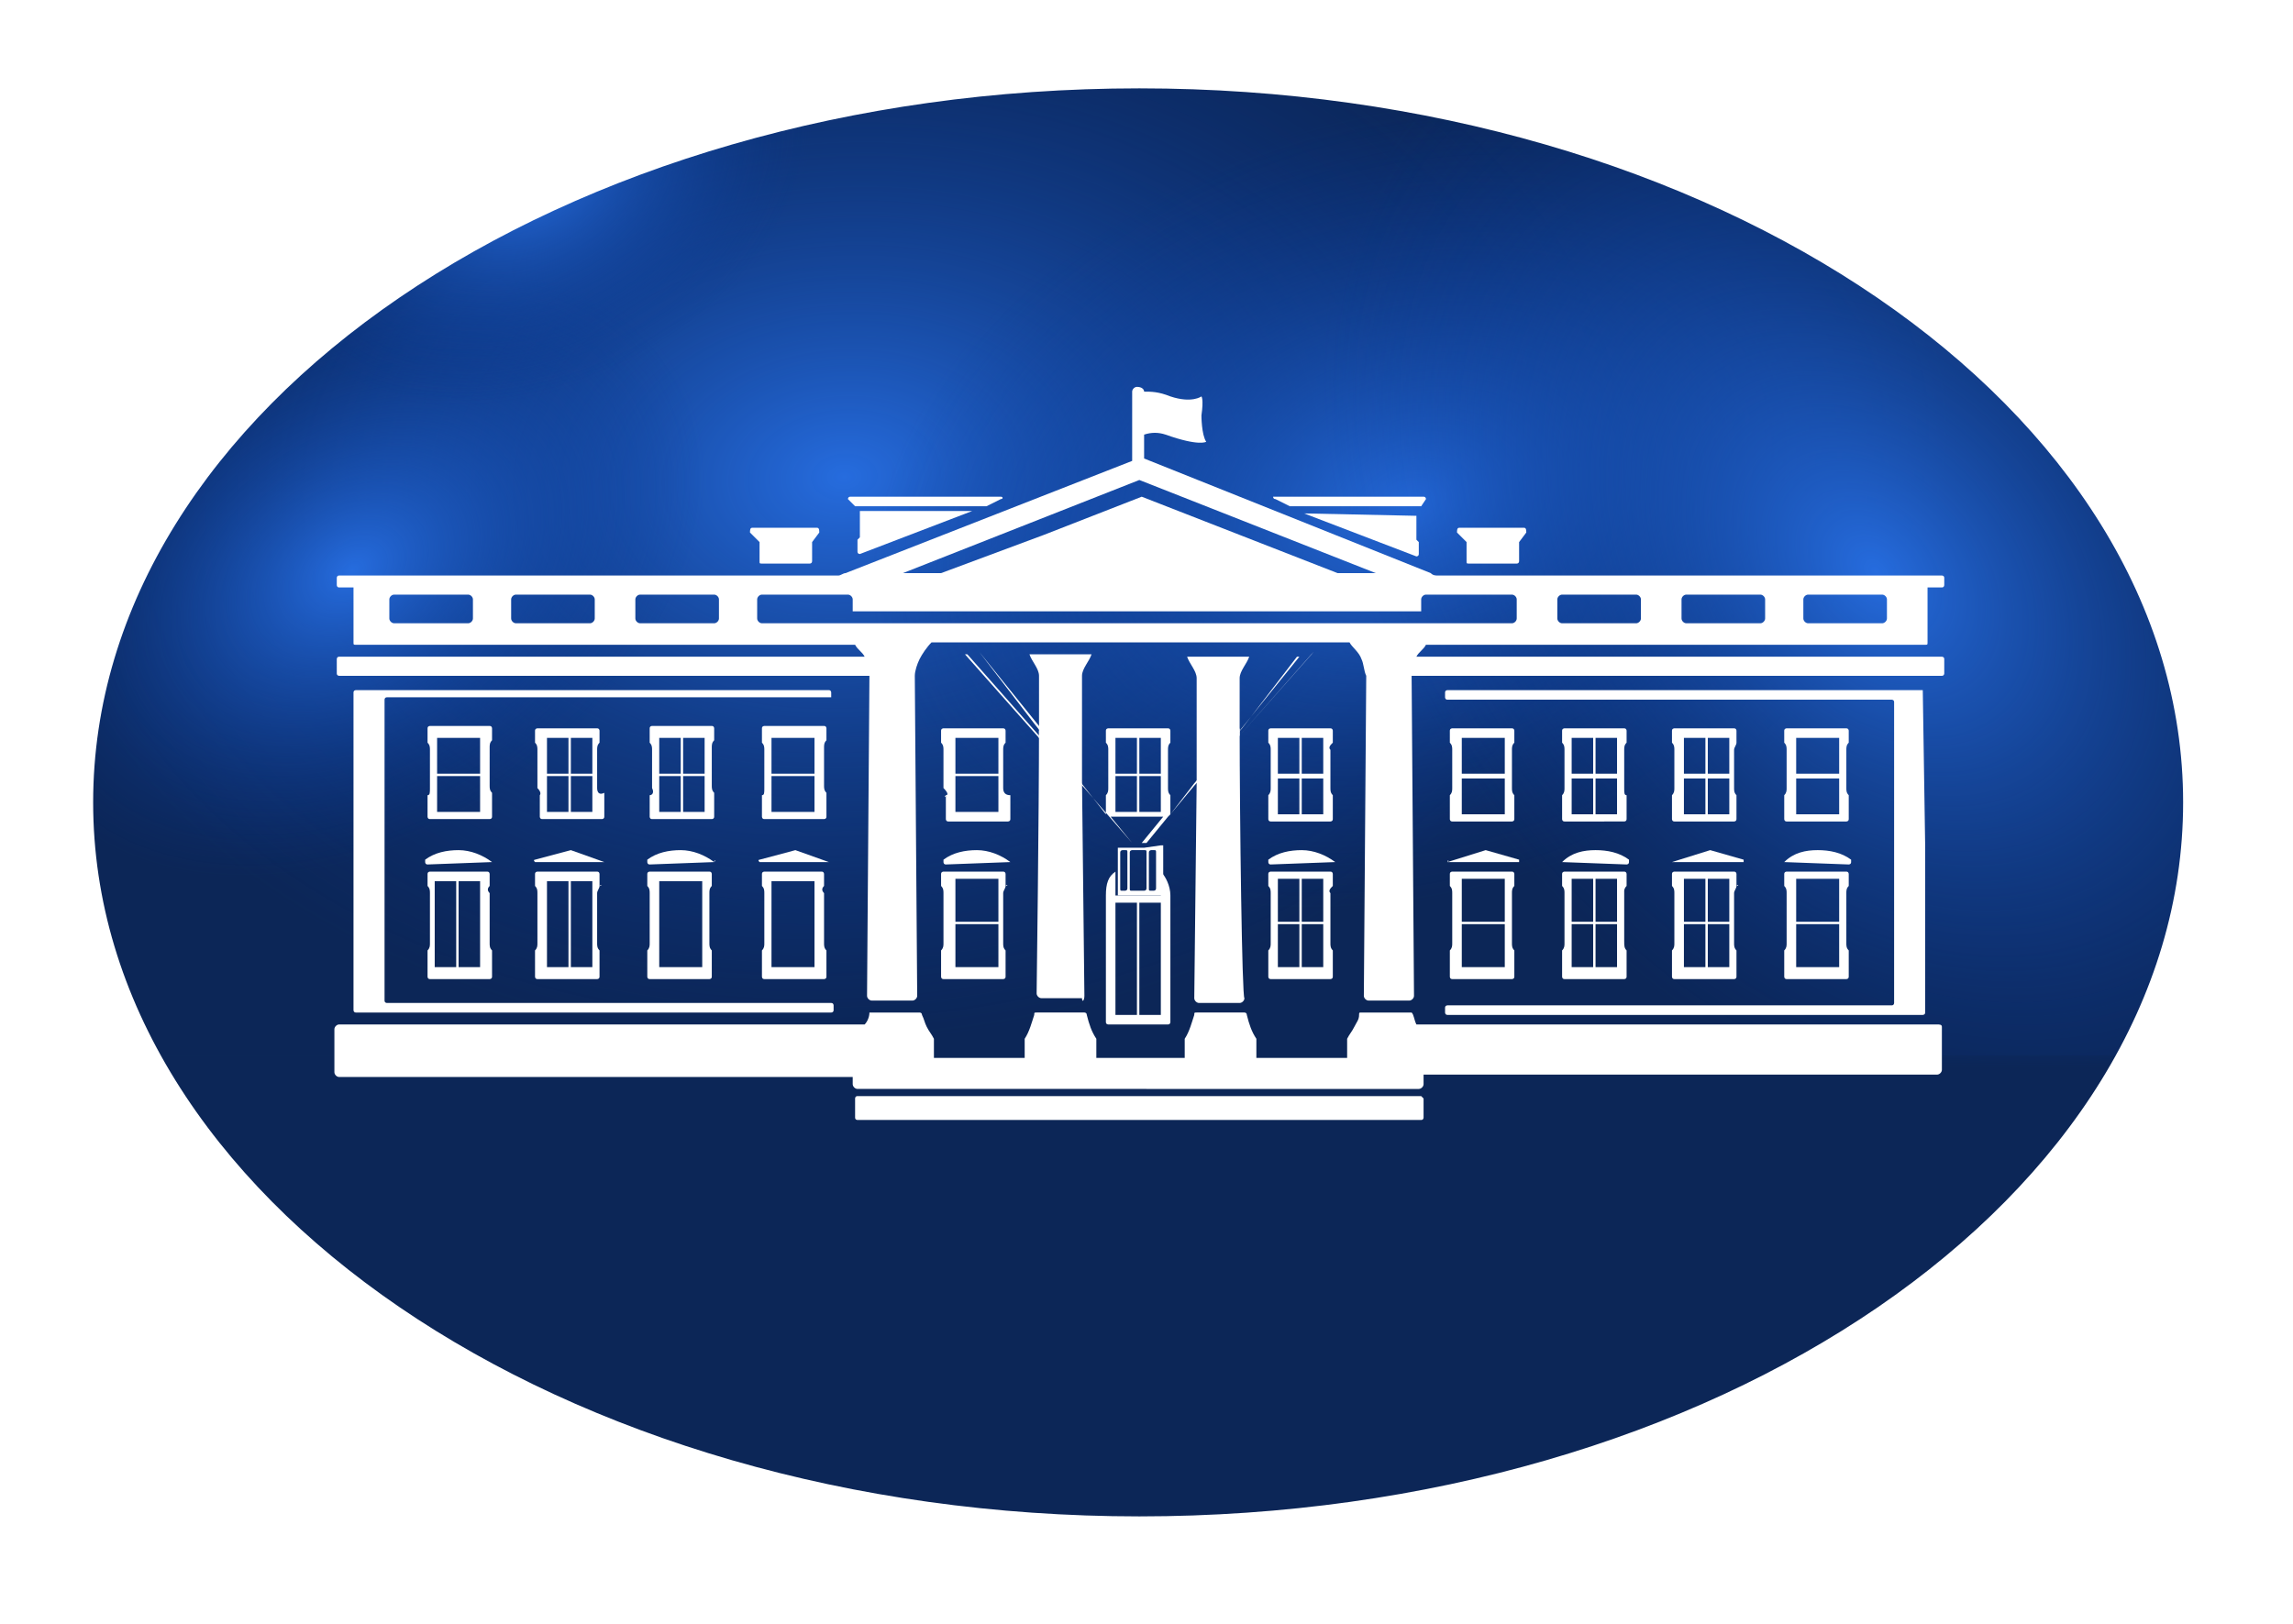
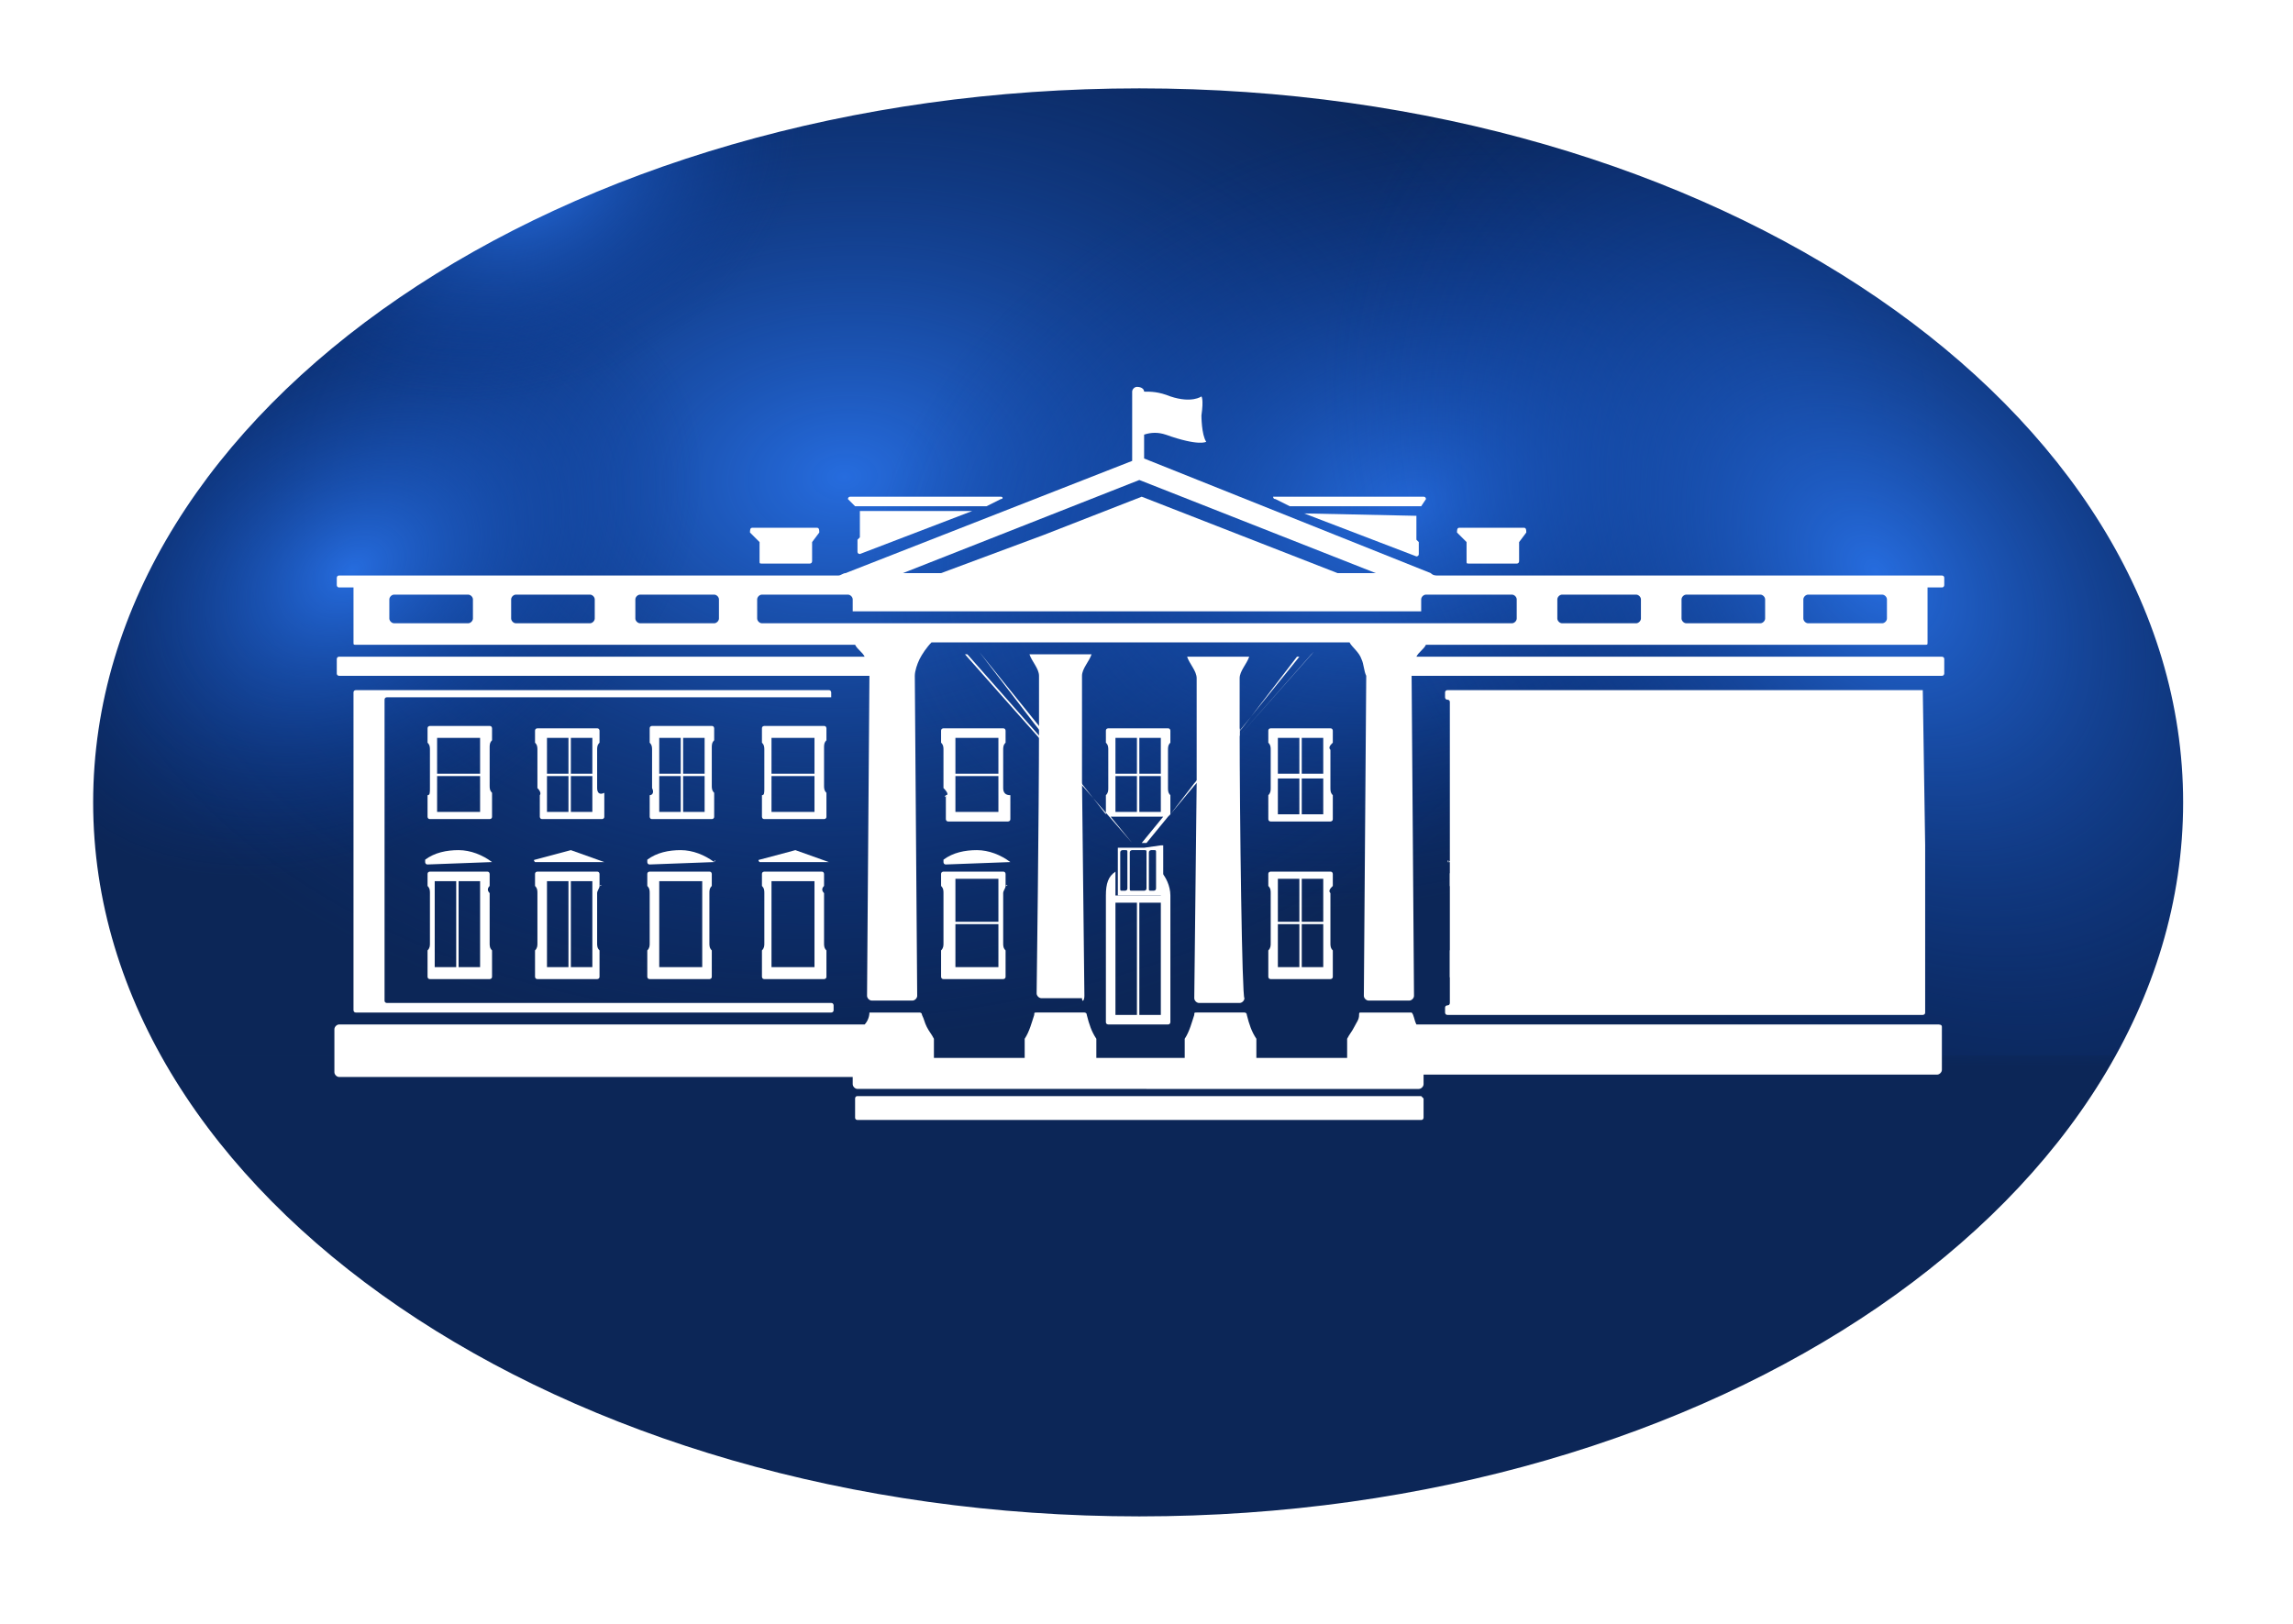
<svg xmlns="http://www.w3.org/2000/svg" version="1.1" id="Layer_1" x="0px" y="0px" viewBox="0 0 96 68" style="enable-background:new 0 0 96 68;" xml:space="preserve">
  <style type="text/css"> .st0{fill:#0C2657;} .st1{fill:url(#SVGID_1_);} .st2{fill:url(#SVGID_00000177467772868908658950000008618645062761928107_);} .st3{fill:url(#SVGID_00000178918782652594174390000014793558792849416373_);} .st4{fill:url(#SVGID_00000053541709794047792230000015196294850399542192_);} .st5{fill:url(#SVGID_00000121994954269209205930000012362308198205676432_);} .st6{fill:url(#SVGID_00000047748841661785895810000011449942477449030528_);filter:url(#Adobe_OpacityMaskFilter);} .st7{mask:url(#halloween-2022-20-mask_00000080188071993392128220000016494172214870825134_);} .st8{fill:#FFFFFF;} .st9{fill-rule:evenodd;clip-rule:evenodd;fill:#FFFFFF;} </style>
  <path class="st0" d="M47.6,2.1C22.9,2.1,2.8,16.3,2.8,33.7c0,17.5,20.1,31.6,44.9,31.6c24.8,0,44.9-14.1,44.9-31.6 C92.5,16.3,72.4,2.1,47.6,2.1z" />
  <radialGradient id="SVGID_1_" cx="-934.592" cy="549.029" r="1" gradientTransform="matrix(-1.5 -23.75 -33.714 2.129 17143.289 -23345.354)" gradientUnits="userSpaceOnUse">
    <stop offset="0" style="stop-color:#266CDE" />
    <stop offset="1" style="stop-color:#06348B;stop-opacity:0" />
  </radialGradient>
  <path class="st1" d="M47.6,2.1C22.9,2.1,2.8,16.3,2.8,33.7c0,17.5,20.1,31.6,44.9,31.6c24.8,0,44.9-14.1,44.9-31.6 C92.5,16.3,72.4,2.1,47.6,2.1z" />
  <radialGradient id="SVGID_00000152972971432089788470000000227682209155926145_" cx="-829.452" cy="605.644" r="1" gradientTransform="matrix(6.125 9.46 13.429 -8.695 -3038.023 13136.765)" gradientUnits="userSpaceOnUse">
    <stop offset="0" style="stop-color:#266CDE" />
    <stop offset="1" style="stop-color:#06348B;stop-opacity:0" />
  </radialGradient>
  <path style="fill:url(#SVGID_00000152972971432089788470000000227682209155926145_);" d="M47.6,2.1C22.9,2.1,2.8,16.3,2.8,33.7 c0,17.5,20.1,31.6,44.9,31.6c24.8,0,44.9-14.1,44.9-31.6C92.5,16.3,72.4,2.1,47.6,2.1z" />
  <radialGradient id="SVGID_00000089533871664172233640000001170953554353333170_" cx="-865.189" cy="606.262" r="1" gradientTransform="matrix(4.75 15.625 22.18 -6.743 -9278.057 17627.744)" gradientUnits="userSpaceOnUse">
    <stop offset="0" style="stop-color:#266CDE" />
    <stop offset="1" style="stop-color:#06348B;stop-opacity:0" />
  </radialGradient>
  <path style="fill:url(#SVGID_00000089533871664172233640000001170953554353333170_);" d="M47.6,2.1C22.9,2.1,2.8,16.3,2.8,33.7 c0,17.5,20.1,31.6,44.9,31.6c24.8,0,44.9-14.1,44.9-31.6C92.5,16.3,72.4,2.1,47.6,2.1z" />
  <radialGradient id="SVGID_00000068662808071155284210000004942210887998484618_" cx="-928.569" cy="611.147" r="1" gradientTransform="matrix(-14.25 12.875 18.277 20.229 -24323.391 -383.382)" gradientUnits="userSpaceOnUse">
    <stop offset="0" style="stop-color:#266CDE" />
    <stop offset="1" style="stop-color:#06348B;stop-opacity:0" />
  </radialGradient>
  <path style="fill:url(#SVGID_00000068662808071155284210000004942210887998484618_);" d="M47.6,2.1C22.9,2.1,2.8,16.3,2.8,33.7 c0,17.5,20.1,31.6,44.9,31.6c24.8,0,44.9-14.1,44.9-31.6C92.5,16.3,72.4,2.1,47.6,2.1z" />
  <radialGradient id="SVGID_00000041265649441855420750000001180714388152532150_" cx="-816.2" cy="626.002" r="1" gradientTransform="matrix(3.5 8 11.356 -4.968 -4230.181 9647.103)" gradientUnits="userSpaceOnUse">
    <stop offset="0" style="stop-color:#266CDE" />
    <stop offset="1" style="stop-color:#06348B;stop-opacity:0" />
  </radialGradient>
  <path style="fill:url(#SVGID_00000041265649441855420750000001180714388152532150_);" d="M47.6,2.1C22.9,2.1,2.8,16.3,2.8,33.7 c0,17.5,20.1,31.6,44.9,31.6c24.8,0,44.9-14.1,44.9-31.6C92.5,16.3,72.4,2.1,47.6,2.1z" />
  <defs>
    <filter id="Adobe_OpacityMaskFilter" filterUnits="userSpaceOnUse" x="3.8" y="44.2" width="88" height="23">
      <feColorMatrix type="matrix" values="1 0 0 0 0 0 1 0 0 0 0 0 1 0 0 0 0 0 1 0" />
    </filter>
  </defs>
  <mask maskUnits="userSpaceOnUse" x="3.8" y="44.2" width="88" height="23" id="halloween-2022-20-mask_00000080188071993392128220000016494172214870825134_">
    <linearGradient id="SVGID_00000174584778011779727350000017364239922205659036_" gradientUnits="userSpaceOnUse" x1="47.636" y1="56" x2="47.636" y2="-5" gradientTransform="matrix(1 0 0 -1 0 70)">
      <stop offset="0" style="stop-color:#266CDE" />
      <stop offset="1" style="stop-color:#113C8B" />
    </linearGradient>
    <path style="fill:url(#SVGID_00000174584778011779727350000017364239922205659036_);filter:url(#Adobe_OpacityMaskFilter);" d=" M47.6,65.3c24.8,0,44.9-14.1,44.9-31.6c0-17.5-20.1-31.6-44.9-31.6C22.9,2.1,2.8,16.3,2.8,33.7C2.8,51.2,22.9,65.3,47.6,65.3z" />
  </mask>
  <g class="st7">
    <rect x="3.8" y="44.2" class="st0" width="88" height="23" />
  </g>
  <g>
    <path class="st8" d="M45.4,41.7l-0.1-9l0-4.4c0-0.3,0.3-0.6,0.4-0.9h-2.6c0.1,0.3,0.4,0.6,0.4,0.9c0,0,0,0.8,0,2 c0,3.9-0.1,11.3-0.1,11.3v0c0,0.1,0.1,0.2,0.2,0.2h1.7C45.3,42,45.4,41.9,45.4,41.7L45.4,41.7C45.4,41.7,45.4,41.7,45.4,41.7z" />
-     <path class="st8" d="M44.6,32l-1.1-1.4c0,0.1,0,0.2,0,0.3l1,1.2L44.6,32z" />
    <path class="st8" d="M50.9,32l1-1.2c0-0.1,0-0.2,0-0.3L50.9,32L50.9,32z" />
    <path class="st8" d="M51.9,30.4c0-1.2,0-2,0-2c0-0.3,0.3-0.6,0.4-0.9h-2.6c0.1,0.3,0.4,0.6,0.4,0.9l0,4.4l-0.1,9c0,0,0,0,0,0v0 c0,0.1,0.1,0.2,0.2,0.2h1.7c0.1,0,0.2-0.1,0.2-0.2v0C52,41.8,51.9,34.3,51.9,30.4z" />
    <path class="st8" d="M36,22.5l-0.1,0.1c0,0,0,0,0,0l0,0.5c0,0.1,0.1,0.1,0.1,0.1l4.7-1.8H36L36,22.5C36,22.5,36,22.5,36,22.5z" />
    <path class="st8" d="M14.2,24.6h0.6c0,0,0,0,0,0l0,2.3c0,0.1,0,0.1,0.1,0.1h20.9c0.1,0.2,0.3,0.3,0.4,0.5c-1.3,0-22,0-22,0 c-0.1,0-0.1,0.1-0.1,0.1v0.6c0,0.1,0.1,0.1,0.1,0.1h22.2c0,0-0.1,13.4-0.1,13.4v0c0,0.1,0.1,0.2,0.2,0.2h1.7c0.1,0,0.2-0.1,0.2-0.2 v0v0c0-0.1-0.1-13.4-0.1-13.4c0-0.2,0.1-0.5,0.2-0.7c0.1-0.2,0.3-0.5,0.5-0.7h17.5c0.1,0.2,0.4,0.4,0.5,0.7 c0.1,0.2,0.1,0.5,0.2,0.7c0,0-0.1,13.3-0.1,13.4v0v0c0,0.1,0.1,0.2,0.2,0.2h1.7c0.1,0,0.2-0.1,0.2-0.2v0c0,0-0.1-13.4-0.1-13.4 h22.2c0.1,0,0.1-0.1,0.1-0.1v-0.6c0-0.1-0.1-0.1-0.1-0.1c0,0-20.7,0-22,0c0.1-0.2,0.3-0.3,0.4-0.5h20.9c0.1,0,0.1,0,0.1-0.1l0-2.3 c0,0,0,0,0,0h0.6c0.1,0,0.1-0.1,0.1-0.1v-0.3c0-0.1-0.1-0.1-0.1-0.1H60.2c-0.1,0-0.2,0-0.3-0.1l-12-4.8v-0.8v-0.2 c0.3-0.1,0.6-0.1,0.9,0c1.4,0.5,1.7,0.3,1.7,0.3c0,0,0,0,0,0c-0.2-0.3-0.2-1.1-0.2-1.1c0.1-0.7,0-0.8,0-0.8c0,0,0,0,0,0 c0,0-0.4,0.3-1.3,0c-0.5-0.2-0.8-0.2-1.1-0.2c0-0.1-0.1-0.2-0.3-0.2c-0.1,0-0.2,0.1-0.2,0.2v2.9L35.4,24c-0.1,0-0.2,0.1-0.3,0.1 H14.2c-0.1,0-0.1,0.1-0.1,0.1v0.3C14.1,24.5,14.1,24.6,14.2,24.6z M75.5,25.1c0-0.1,0.1-0.2,0.2-0.2h3.1c0.1,0,0.2,0.1,0.2,0.2v0.8 c0,0.1-0.1,0.2-0.2,0.2h-3.1c-0.1,0-0.2-0.1-0.2-0.2V25.1z M70.4,25.1c0-0.1,0.1-0.2,0.2-0.2h3.1c0.1,0,0.2,0.1,0.2,0.2v0.8 c0,0.1-0.1,0.2-0.2,0.2h-3.1c-0.1,0-0.2-0.1-0.2-0.2V25.1z M65.2,25.1c0-0.1,0.1-0.2,0.2-0.2h3.1c0.1,0,0.2,0.1,0.2,0.2v0.8 c0,0.1-0.1,0.2-0.2,0.2h-3.1c-0.1,0-0.2-0.1-0.2-0.2V25.1z M37.8,24l9.9-3.9l9.9,3.9c0,0,0,0,0,0c0,0,0,0,0,0h-1.6l-4.1-1.6 l-4.1-1.6l-4.1,1.6L39.4,24L37.8,24C37.8,24,37.8,24,37.8,24C37.8,24,37.8,24,37.8,24z M31.7,25.1c0-0.1,0.1-0.2,0.2-0.2h3.6 c0.1,0,0.2,0.1,0.2,0.2v0.5h23.8v-0.5c0-0.1,0.1-0.2,0.2-0.2h3.6c0.1,0,0.2,0.1,0.2,0.2v0.8c0,0.1-0.1,0.2-0.2,0.2H31.9 c-0.1,0-0.2-0.1-0.2-0.2V25.1z M26.6,25.1c0-0.1,0.1-0.2,0.2-0.2h3.1c0.1,0,0.2,0.1,0.2,0.2v0.8c0,0.1-0.1,0.2-0.2,0.2h-3.1 c-0.1,0-0.2-0.1-0.2-0.2V25.1L26.6,25.1z M21.4,25.1c0-0.1,0.1-0.2,0.2-0.2h3.1c0.1,0,0.2,0.1,0.2,0.2v0.8c0,0.1-0.1,0.2-0.2,0.2 h-3.1c-0.1,0-0.2-0.1-0.2-0.2L21.4,25.1L21.4,25.1z M16.3,25.1c0-0.1,0.1-0.2,0.2-0.2h3.1c0.1,0,0.2,0.1,0.2,0.2v0.8 c0,0.1-0.1,0.2-0.2,0.2h-3.1c-0.1,0-0.2-0.1-0.2-0.2L16.3,25.1L16.3,25.1z" />
    <path class="st8" d="M35.8,21.2h5.5l0.6-0.3c0.1,0,0.1-0.1,0-0.1h-6.3c-0.1,0-0.1,0.1-0.1,0.1L35.8,21.2z" />
    <path class="st8" d="M61.4,22.7v0.8c0,0.1,0,0.1,0.1,0.1h2c0.1,0,0.1-0.1,0.1-0.1v-0.8l0.3-0.4c0-0.1,0-0.2-0.1-0.2h-2.7 c-0.1,0-0.1,0.1-0.1,0.2L61.4,22.7z" />
    <path class="st8" d="M53.4,20.9l0.6,0.3h5.5l0.2-0.3c0,0,0-0.1-0.1-0.1h-6.3C53.3,20.8,53.3,20.9,53.4,20.9z" />
    <path class="st8" d="M54.6,21.5l4.7,1.8c0,0,0.1,0,0.1-0.1l0-0.5c0,0,0,0,0,0l-0.1-0.1c0,0,0,0,0,0v-1L54.6,21.5L54.6,21.5z" />
    <path class="st8" d="M31.8,22.7v0.8c0,0.1,0,0.1,0.1,0.1h2c0.1,0,0.1-0.1,0.1-0.1v-0.8l0.3-0.4c0-0.1,0-0.2-0.1-0.2h-2.7 c-0.1,0-0.1,0.1-0.1,0.2L31.8,22.7z" />
    <path class="st8" d="M59.5,45.9H48.7h-2H35.9c-0.1,0-0.1,0.1-0.1,0.1v0.8c0,0.1,0.1,0.1,0.1,0.1h10.8h2h10.8c0.1,0,0.1-0.1,0.1-0.1 v-0.8C59.6,46,59.5,45.9,59.5,45.9z" />
    <path class="st8" d="M81.1,42.9H59.3c-0.1-0.2-0.1-0.4-0.2-0.5H57c-0.1,0-0.1,0-0.1,0.1c0,0.2-0.1,0.3-0.2,0.5 c-0.1,0.2-0.2,0.3-0.3,0.5v0.8h-3.8v-0.8c-0.2-0.3-0.3-0.6-0.4-1c0-0.1-0.1-0.1-0.1-0.1h-2c-0.1,0-0.1,0-0.1,0.1 c-0.1,0.3-0.2,0.7-0.4,1v0.8H48h-0.7h-1.4v-0.8c-0.2-0.3-0.3-0.6-0.4-1c0-0.1-0.1-0.1-0.1-0.1h-2c-0.1,0-0.1,0-0.1,0.1 c-0.1,0.3-0.2,0.7-0.4,1v0.8h-3.8v-0.8c-0.1-0.2-0.2-0.3-0.3-0.5c-0.1-0.2-0.1-0.3-0.2-0.5c0-0.1-0.1-0.1-0.1-0.1h-2.1 c0,0.2-0.1,0.4-0.2,0.5H14.2c-0.1,0-0.2,0.1-0.2,0.2v1.8c0,0.1,0.1,0.2,0.2,0.2h21.5v0.3c0,0.1,0.1,0.2,0.2,0.2h11.4H48h11.4 c0.1,0,0.2-0.1,0.2-0.2V45h21.5c0.1,0,0.2-0.1,0.2-0.2V43C81.3,42.9,81.2,42.9,81.1,42.9z" />
    <path class="st8" d="M39.6,33.3C39.6,33.4,39.5,33.4,39.6,33.3l0,1c0,0,0,0.1,0.1,0.1h2.5c0,0,0.1,0,0.1-0.1v-0.9c0,0,0-0.1,0-0.1 C42.1,33.3,42,33.2,42,33v-1.6c0-0.1,0-0.2,0.1-0.3c0,0,0-0.1,0-0.1v-0.4c0,0,0-0.1-0.1-0.1h-2.5c0,0-0.1,0-0.1,0.1V31 c0,0,0,0.1,0,0.1c0.1,0.1,0.1,0.2,0.1,0.3V33C39.7,33.2,39.7,33.3,39.6,33.3z M40.9,30.9h0.9v1.5h-0.9V30.9z M40.9,32.5h0.9V34 h-0.9V32.5z M40,30.9h0.9v1.5H40V30.9z M40,32.5h0.9V34H40V32.5z" />
    <path class="st8" d="M42.1,37.1C42.2,37.1,42.2,37,42.1,37.1l0-0.5c0,0,0-0.1-0.1-0.1h-2.5c0,0-0.1,0-0.1,0.1V37c0,0,0,0.1,0,0.1 c0.1,0.1,0.1,0.2,0.1,0.3v2.1c0,0.1,0,0.2-0.1,0.3c0,0,0,0.1,0,0.1v1c0,0,0,0.1,0.1,0.1h2.5c0,0,0.1,0,0.1-0.1v-1c0,0,0-0.1,0-0.1 c-0.1-0.1-0.1-0.2-0.1-0.3v-2.1C42,37.3,42.1,37.2,42.1,37.1z M40.8,40.5H40v-1.8h0.9V40.5z M40.8,38.6H40v-1.8h0.9V38.6z M41.8,40.5h-0.9v-1.8h0.9V40.5z M41.8,38.6h-0.9v-1.8h0.9V38.6z" />
    <path class="st8" d="M55.8,31.1C55.8,31.1,55.8,31.1,55.8,31.1l0-0.5c0,0,0-0.1-0.1-0.1h-2.5c0,0-0.1,0-0.1,0.1V31c0,0,0,0.1,0,0.1 c0.1,0.1,0.1,0.2,0.1,0.3V33c0,0.1,0,0.2-0.1,0.3c0,0,0,0.1,0,0.1v0.9c0,0,0,0.1,0.1,0.1h2.5c0,0,0.1,0,0.1-0.1v-0.9 c0,0,0-0.1,0-0.1c-0.1-0.1-0.1-0.2-0.1-0.3v-1.6C55.6,31.3,55.7,31.2,55.8,31.1z M54.4,34.1h-0.9v-1.5h0.9V34.1z M54.4,32.4h-0.9 v-1.5h0.9V32.4z M55.4,34.1h-0.9v-1.5h0.9V34.1z M55.4,32.4h-0.9v-1.5h0.9V32.4z" />
    <path class="st8" d="M55.8,37.1C55.8,37.1,55.8,37,55.8,37.1l0-0.5c0,0,0-0.1-0.1-0.1h-2.5c0,0-0.1,0-0.1,0.1V37c0,0,0,0.1,0,0.1 c0.1,0.1,0.1,0.2,0.1,0.3v2.1c0,0.1,0,0.2-0.1,0.3c0,0,0,0.1,0,0.1v1c0,0,0,0.1,0.1,0.1h2.5c0,0,0.1,0,0.1-0.1v-1c0,0,0-0.1,0-0.1 c-0.1-0.1-0.1-0.2-0.1-0.3v-2.1C55.6,37.3,55.7,37.2,55.8,37.1z M54.4,40.5h-0.9v-1.8h0.9V40.5z M54.4,38.6h-0.9v-1.8h0.9V38.6z M55.4,40.5h-0.9v-1.8h0.9V40.5z M55.4,38.6h-0.9v-1.8h0.9V38.6z" />
    <path class="st8" d="M46.7,37.5v-1c-0.3,0.2-0.4,0.5-0.4,1c0,1.7,0,3.5,0,5.3c0,0.1,0.1,0.1,0.1,0.1c0.8,0,1.7,0,2.5,0 c0.1,0,0.1-0.1,0.1-0.1c0-1.7,0-3.5,0-5.3c0-0.4-0.2-0.8-0.4-1v1L46.7,37.5L46.7,37.5z M47.6,42.5h-0.9v-2.4h0.9V42.5z M47.6,40.1 h-0.9V40v-2.2h0.9V40.1z M48.6,42.5h-0.9v-2.4h0.9V42.5z M48.6,40.1h-0.9v-2.3h0.9V40.1z" />
    <path class="st8" d="M17.9,33.3C17.9,33.4,17.9,33.4,17.9,33.3l0,0.9c0,0,0,0.1,0.1,0.1h2.5c0,0,0.1,0,0.1-0.1v-0.9 c0,0,0-0.1,0-0.1c-0.1-0.1-0.1-0.2-0.1-0.3v-1.6c0-0.1,0-0.2,0.1-0.3c0,0,0-0.1,0-0.1v-0.4c0,0,0-0.1-0.1-0.1H18c0,0-0.1,0-0.1,0.1 V31c0,0,0,0.1,0,0.1c0.1,0.1,0.1,0.2,0.1,0.3V33C18,33.2,18,33.3,17.9,33.3z M19.2,30.9h0.9v1.5h-0.9V30.9z M19.2,32.5h0.9v1.5 h-0.9V32.5z M18.3,30.9h0.9v1.5h-0.9V30.9z M18.3,32.5h0.9v1.5h-0.9V32.5z" />
    <path class="st8" d="M22.6,33.3C22.5,33.4,22.5,33.4,22.6,33.3l0,0.9c0,0,0,0.1,0.1,0.1h2.5c0,0,0.1,0,0.1-0.1v-0.9 c0,0,0-0.1,0-0.1C25.1,33.3,25,33.2,25,33v-1.6c0-0.1,0-0.2,0.1-0.3c0,0,0-0.1,0-0.1v-0.4c0,0,0-0.1-0.1-0.1h-2.5 c0,0-0.1,0-0.1,0.1V31c0,0,0,0.1,0,0.1c0.1,0.1,0.1,0.2,0.1,0.3V33C22.7,33.2,22.6,33.3,22.6,33.3z M23.9,30.9h0.9v1.5h-0.9V30.9z M23.9,32.5h0.9v1.5h-0.9V32.5z M22.9,30.9h0.9v1.5h-0.9V30.9z M22.9,32.5h0.9v1.5h-0.9V32.5z" />
    <path class="st8" d="M27.2,33.3C27.2,33.4,27.2,33.4,27.2,33.3l0,0.9c0,0,0,0.1,0.1,0.1h2.5c0,0,0.1,0,0.1-0.1v-0.9 c0,0,0-0.1,0-0.1c-0.1-0.1-0.1-0.2-0.1-0.3v-1.6c0-0.1,0-0.2,0.1-0.3c0,0,0-0.1,0-0.1v-0.4c0,0,0-0.1-0.1-0.1h-2.5 c0,0-0.1,0-0.1,0.1V31c0,0,0,0.1,0,0.1c0.1,0.1,0.1,0.2,0.1,0.3V33C27.4,33.2,27.3,33.3,27.2,33.3z M28.6,30.9h0.9v1.5h-0.9V30.9z M28.6,32.5h0.9v1.5h-0.9V32.5z M27.6,30.9h0.9v1.5h-0.9V30.9z M27.6,32.5h0.9v1.5h-0.9V32.5z" />
    <path class="st8" d="M31.9,33.3C31.9,33.4,31.9,33.4,31.9,33.3l0,0.9c0,0,0,0.1,0.1,0.1h2.5c0,0,0.1,0,0.1-0.1v-0.9 c0,0,0-0.1,0-0.1c-0.1-0.1-0.1-0.2-0.1-0.3v-1.6c0-0.1,0-0.2,0.1-0.3c0,0,0-0.1,0-0.1v-0.4c0,0,0-0.1-0.1-0.1H32c0,0-0.1,0-0.1,0.1 V31c0,0,0,0.1,0,0.1c0.1,0.1,0.1,0.2,0.1,0.3V33C32,33.2,32,33.3,31.9,33.3z M33.2,30.9h0.9v1.5h-0.9V30.9z M33.2,32.5h0.9v1.5 h-0.9V32.5z M32.3,30.9h0.9v1.5h-0.9V30.9z M32.3,32.5h0.9v1.5h-0.9V32.5z" />
    <path class="st8" d="M20.5,37.1C20.5,37.1,20.5,37,20.5,37.1l0-0.5c0,0,0-0.1-0.1-0.1H18c0,0-0.1,0-0.1,0.1V37c0,0,0,0.1,0,0.1 c0.1,0.1,0.1,0.2,0.1,0.3v2.1c0,0.1,0,0.2-0.1,0.3c0,0,0,0.1,0,0.1v1c0,0,0,0.1,0.1,0.1h2.5c0,0,0.1,0,0.1-0.1v-1c0,0,0-0.1,0-0.1 c-0.1-0.1-0.1-0.2-0.1-0.3v-2.1C20.4,37.3,20.4,37.2,20.5,37.1z M19.1,40.5h-0.9v-1.8h0.9V40.5z M19.1,38.7h-0.9v-1.8h0.9V38.7z M20.1,40.5h-0.9v-1.8h0.9V40.5L20.1,40.5z M20.1,38.7h-0.9v-1.8h0.9V38.7L20.1,38.7z" />
    <path class="st8" d="M25.1,37.1C25.2,37.1,25.2,37,25.1,37.1l0-0.5c0,0,0-0.1-0.1-0.1h-2.5c0,0-0.1,0-0.1,0.1V37c0,0,0,0.1,0,0.1 c0.1,0.1,0.1,0.2,0.1,0.3v2.1c0,0.1,0,0.2-0.1,0.3c0,0,0,0.1,0,0.1v1c0,0,0,0.1,0.1,0.1h2.5c0,0,0.1,0,0.1-0.1v-1c0,0,0-0.1,0-0.1 c-0.1-0.1-0.1-0.2-0.1-0.3v-2.1C25,37.3,25.1,37.2,25.1,37.1z M23.8,40.5h-0.9v-1.8h0.9V40.5z M23.8,38.7h-0.9v-1.8h0.9V38.7z M24.8,40.5h-0.9v-1.8h0.9V40.5z M24.8,38.7h-0.9v-1.8h0.9V38.7z" />
    <path class="st8" d="M29.8,37.1C29.8,37.1,29.9,37,29.8,37.1l0-0.5c0,0,0-0.1-0.1-0.1h-2.5c0,0-0.1,0-0.1,0.1V37c0,0,0,0.1,0,0.1 c0.1,0.1,0.1,0.2,0.1,0.3v2.1c0,0.1,0,0.2-0.1,0.3c0,0,0,0.1,0,0.1v1c0,0,0,0.1,0.1,0.1h2.5c0,0,0.1,0,0.1-0.1v-1c0,0,0-0.1,0-0.1 c-0.1-0.1-0.1-0.2-0.1-0.3v-2.1C29.7,37.3,29.7,37.2,29.8,37.1z M28.5,40.5h-0.9v-1.8h0.9V40.5z M28.5,38.7h-0.9v-1.8h0.9V38.7z M29.4,40.5h-0.9v-1.8h0.9V40.5z M29.4,38.7h-0.9v-1.8h0.9V38.7z" />
    <path class="st8" d="M34.5,37.1C34.5,37.1,34.5,37,34.5,37.1l0-0.5c0,0,0-0.1-0.1-0.1H32c0,0-0.1,0-0.1,0.1V37c0,0,0,0.1,0,0.1 c0.1,0.1,0.1,0.2,0.1,0.3v2.1c0,0.1,0,0.2-0.1,0.3c0,0,0,0.1,0,0.1v1c0,0,0,0.1,0.1,0.1h2.5c0,0,0.1,0,0.1-0.1v-1c0,0,0-0.1,0-0.1 c-0.1-0.1-0.1-0.2-0.1-0.3v-2.1C34.4,37.3,34.4,37.2,34.5,37.1z M33.2,40.5h-0.9v-1.8h0.9V40.5z M33.2,38.7h-0.9v-1.8h0.9V38.7z M34.1,40.5h-0.9v-1.8h0.9V40.5z M34.1,38.7h-0.9v-1.8h0.9V38.7z" />
    <path class="st8" d="M77.4,31.1C77.4,31.1,77.4,31.1,77.4,31.1l0-0.5c0,0,0-0.1-0.1-0.1h-2.5c0,0-0.1,0-0.1,0.1V31c0,0,0,0.1,0,0.1 c0.1,0.1,0.1,0.2,0.1,0.3V33c0,0.1,0,0.2-0.1,0.3c0,0,0,0.1,0,0.1v0.9c0,0,0,0.1,0.1,0.1h2.5c0,0,0.1,0,0.1-0.1v-0.9 c0,0,0-0.1,0-0.1c-0.1-0.1-0.1-0.2-0.1-0.3v-1.6C77.3,31.3,77.3,31.2,77.4,31.1z M76.1,34.1h-0.9v-1.5h0.9V34.1z M76.1,32.4h-0.9 v-1.5h0.9V32.4z M77,34.1h-0.9v-1.5H77V34.1z M77,32.4h-0.9v-1.5H77V32.4z" />
    <path class="st8" d="M72.7,31.1C72.8,31.1,72.8,31.1,72.7,31.1l0-0.5c0,0,0-0.1-0.1-0.1h-2.5c0,0-0.1,0-0.1,0.1V31c0,0,0,0.1,0,0.1 c0.1,0.1,0.1,0.2,0.1,0.3V33c0,0.1,0,0.2-0.1,0.3c0,0,0,0.1,0,0.1v0.9c0,0,0,0.1,0.1,0.1h2.5c0,0,0.1,0,0.1-0.1v-0.9 c0,0,0-0.1,0-0.1c-0.1-0.1-0.1-0.2-0.1-0.3v-1.6C72.6,31.3,72.7,31.2,72.7,31.1z M71.4,34.1h-0.9v-1.5h0.9V34.1z M71.4,32.4h-0.9 v-1.5h0.9V32.4z M72.4,34.1h-0.9v-1.5h0.9V34.1z M72.4,32.4h-0.9v-1.5h0.9V32.4z" />
    <path class="st8" d="M68.1,31.1C68.1,31.1,68.1,31.1,68.1,31.1l0-0.5c0,0,0-0.1-0.1-0.1h-2.5c0,0-0.1,0-0.1,0.1V31c0,0,0,0.1,0,0.1 c0.1,0.1,0.1,0.2,0.1,0.3V33c0,0.1,0,0.2-0.1,0.3c0,0,0,0.1,0,0.1v0.9c0,0,0,0.1,0.1,0.1H68c0,0,0.1,0,0.1-0.1v-0.9 c0,0,0-0.1,0-0.1C68,33.3,68,33.2,68,33v-1.6C68,31.3,68,31.2,68.1,31.1z M66.7,34.1h-0.9v-1.5h0.9V34.1z M66.7,32.4h-0.9v-1.5h0.9 V32.4z M67.7,34.1h-0.9v-1.5h0.9V34.1z M67.7,32.4h-0.9v-1.5h0.9V32.4z" />
-     <path class="st8" d="M63.4,31.1C63.4,31.1,63.4,31.1,63.4,31.1l0-0.5c0,0,0-0.1-0.1-0.1h-2.5c0,0-0.1,0-0.1,0.1V31c0,0,0,0.1,0,0.1 c0.1,0.1,0.1,0.2,0.1,0.3V33c0,0.1,0,0.2-0.1,0.3c0,0,0,0.1,0,0.1v0.9c0,0,0,0.1,0.1,0.1h2.5c0,0,0.1,0,0.1-0.1v-0.9 c0,0,0-0.1,0-0.1c-0.1-0.1-0.1-0.2-0.1-0.3v-1.6C63.3,31.3,63.3,31.2,63.4,31.1z M62.1,34.1h-0.9v-1.5h0.9V34.1z M62.1,32.4h-0.9 v-1.5h0.9V32.4z M63,34.1h-0.9v-1.5H63V34.1z M63,32.4h-0.9v-1.5H63V32.4z" />
    <path class="st8" d="M77.4,37.1C77.4,37.1,77.4,37,77.4,37.1l0-0.5c0,0,0-0.1-0.1-0.1h-2.5c0,0-0.1,0-0.1,0.1V37c0,0,0,0.1,0,0.1 c0.1,0.1,0.1,0.2,0.1,0.3v2.1c0,0.1,0,0.2-0.1,0.3c0,0,0,0.1,0,0.1v1c0,0,0,0.1,0.1,0.1h2.5c0,0,0.1,0,0.1-0.1v-1c0,0,0-0.1,0-0.1 c-0.1-0.1-0.1-0.2-0.1-0.3v-2.1C77.3,37.3,77.3,37.2,77.4,37.1z M76.1,40.5h-0.9v-1.8h0.9V40.5z M76.1,38.6h-0.9v-1.8h0.9V38.6z M77,40.5h-0.9v-1.8H77V40.5z M77,38.6h-0.9v-1.8H77V38.6z" />
    <path class="st8" d="M72.7,37.1C72.8,37.1,72.8,37,72.7,37.1l0-0.5c0,0,0-0.1-0.1-0.1h-2.5c0,0-0.1,0-0.1,0.1V37c0,0,0,0.1,0,0.1 c0.1,0.1,0.1,0.2,0.1,0.3v2.1c0,0.1,0,0.2-0.1,0.3c0,0,0,0.1,0,0.1v1c0,0,0,0.1,0.1,0.1h2.5c0,0,0.1,0,0.1-0.1v-1c0,0,0-0.1,0-0.1 c-0.1-0.1-0.1-0.2-0.1-0.3v-2.1C72.6,37.3,72.7,37.2,72.7,37.1z M71.4,40.5h-0.9v-1.8h0.9V40.5z M71.4,38.6h-0.9v-1.8h0.9V38.6z M72.4,40.5h-0.9v-1.8h0.9V40.5z M72.4,38.6h-0.9v-1.8h0.9V38.6z" />
    <path class="st8" d="M68.1,37.1C68.1,37.1,68.1,37,68.1,37.1l0-0.5c0,0,0-0.1-0.1-0.1h-2.5c0,0-0.1,0-0.1,0.1V37c0,0,0,0.1,0,0.1 c0.1,0.1,0.1,0.2,0.1,0.3v2.1c0,0.1,0,0.2-0.1,0.3c0,0,0,0.1,0,0.1v1c0,0,0,0.1,0.1,0.1H68c0,0,0.1,0,0.1-0.1v-1c0,0,0-0.1,0-0.1 C68,39.7,68,39.6,68,39.4v-2.1C68,37.3,68,37.2,68.1,37.1z M66.7,40.5h-0.9v-1.8h0.9V40.5z M66.7,38.6h-0.9v-1.8h0.9V38.6z M67.7,40.5h-0.9v-1.8h0.9V40.5z M67.7,38.6h-0.9v-1.8h0.9V38.6z" />
    <path class="st8" d="M63.4,37.1C63.4,37.1,63.4,37,63.4,37.1l0-0.5c0,0,0-0.1-0.1-0.1h-2.5c0,0-0.1,0-0.1,0.1V37c0,0,0,0.1,0,0.1 c0.1,0.1,0.1,0.2,0.1,0.3v2.1c0,0.1,0,0.2-0.1,0.3c0,0,0,0.1,0,0.1v1c0,0,0,0.1,0.1,0.1h2.5c0,0,0.1,0,0.1-0.1v-1c0,0,0-0.1,0-0.1 c-0.1-0.1-0.1-0.2-0.1-0.3v-2.1C63.3,37.3,63.3,37.2,63.4,37.1z M62.1,40.5h-0.9v-1.8h0.9V40.5z M62.1,38.6h-0.9v-1.8h0.9V38.6z M63,40.5h-0.9v-1.8H63V40.5z M63,38.6h-0.9v-1.8H63V38.6z" />
    <path class="st8" d="M54.9,27.4l-3,3.4l-1,1.2L50.8,32l1.1-1.4l2.5-3.1h-0.1l-2.3,3L50,32.8l-1,1.3v-0.7c0,0,0-0.1,0-0.1 c-0.1-0.1-0.1-0.2-0.1-0.3v-1.6c0-0.1,0-0.2,0.1-0.3c0,0,0-0.1,0-0.1v-0.4c0,0,0-0.1-0.1-0.1h-2.5c0,0-0.1,0-0.1,0.1V31 c0,0,0,0.1,0,0.1c0.1,0.1,0.1,0.2,0.1,0.3V33c0,0.1,0,0.2-0.1,0.3c0,0,0,0.1,0,0.1v0.7l-1.1-1.4l-1.9-2.4l-2.3-3H41l2.5,3.1 l1.1,1.4L44.5,32l-1-1.2l-3-3.4h-0.1l3.1,3.5l1.9,2.1l2,2.3h0h0h0h0l-0.9-1.1h2.2l-0.9,1.1h0h0h0H48l0.9-1.1c0,0,0,0,0.1-0.1l1-1.2 l1.9-2.1l3.1-3.5L54.9,27.4L54.9,27.4z M47.6,34h-0.9v-1.5h0.9V34z M47.6,32.4h-0.9v-1.5h0.9V32.4z M48.6,34h-0.9v-1.5h0.9V34z M48.6,32.4h-0.9v-1.5h0.9V32.4z" />
    <path class="st8" d="M47.9,35.5L47.9,35.5L47.9,35.5h-0.5h0h0h0h0h0h0h-0.5h-0.1v1v1h1.9v-1v-1.1h-0.1L47.9,35.5L47.9,35.5 L47.9,35.5L47.9,35.5L47.9,35.5z M48.4,37.2c0,0.1-0.1,0.1-0.1,0.1h-0.1c-0.1,0-0.1,0-0.1-0.1v-1.5c0-0.1,0.1-0.1,0.1-0.1h0.1 c0.1,0,0.1,0,0.1,0.1V37.2z M46.9,35.7c0-0.1,0.1-0.1,0.1-0.1h0.1c0.1,0,0.1,0,0.1,0.1v1.5c0,0.1-0.1,0.1-0.1,0.1H47 c-0.1,0-0.1,0-0.1-0.1V35.7z M48,37.2c0,0.1-0.1,0.1-0.1,0.1h-0.5c-0.1,0-0.1,0-0.1-0.1v-1.5c0-0.1,0.1-0.1,0.1-0.1h0.5 c0.1,0,0.1,0,0.1,0.1V37.2z" />
    <path class="st8" d="M20.6,36.1C20.6,36,20.6,36,20.6,36.1c-0.4-0.3-0.9-0.5-1.4-0.5c-0.5,0-1,0.1-1.4,0.4c0,0,0,0.1,0,0.1 c0,0,0,0.1,0.1,0.1L20.6,36.1C20.5,36.1,20.6,36.1,20.6,36.1z" />
    <path class="st8" d="M25.3,36.1C25.3,36,25.3,36,25.3,36.1l-1.4-0.5c0,0,0,0,0,0c0,0,0,0,0,0L22.4,36c0,0-0.1,0,0,0.1 c0,0,0,0,0.1,0L25.3,36.1C25.3,36.1,25.3,36.1,25.3,36.1z" />
    <path class="st8" d="M29.9,36.1C30,36,29.9,36,29.9,36.1c-0.4-0.3-0.9-0.5-1.4-0.5c-0.5,0-1,0.1-1.4,0.4c0,0,0,0.1,0,0.1 c0,0,0,0.1,0.1,0.1L29.9,36.1C29.9,36.1,29.9,36.1,29.9,36.1z" />
    <path class="st8" d="M34.7,36.1C34.7,36,34.7,36,34.7,36.1l-1.4-0.5c0,0,0,0,0,0c0,0,0,0,0,0L31.8,36c0,0-0.1,0,0,0.1 c0,0,0,0,0.1,0L34.7,36.1C34.6,36.1,34.7,36.1,34.7,36.1z" />
    <path class="st8" d="M74.7,36.1C74.7,36.1,74.8,36.1,74.7,36.1l2.7,0.1c0,0,0.1,0,0.1-0.1c0,0,0-0.1,0-0.1 c-0.4-0.3-0.9-0.4-1.4-0.4S75.1,35.7,74.7,36.1C74.7,36,74.7,36,74.7,36.1z" />
    <path class="st8" d="M70,36.1C70,36.1,70,36.1,70,36.1l2.9,0c0,0,0.1,0,0.1,0c0,0,0-0.1,0-0.1l-1.4-0.4c0,0,0,0,0,0c0,0,0,0,0,0 L70,36.1C70,36,70,36,70,36.1z" />
    <path class="st8" d="M65.4,36.1C65.4,36.1,65.4,36.1,65.4,36.1l2.7,0.1c0,0,0.1,0,0.1-0.1c0,0,0-0.1,0-0.1 c-0.4-0.3-0.9-0.4-1.4-0.4C66.3,35.6,65.8,35.7,65.4,36.1C65.4,36,65.4,36,65.4,36.1z" />
    <path class="st8" d="M60.6,36.1C60.7,36.1,60.7,36.1,60.6,36.1l2.9,0c0,0,0.1,0,0.1,0c0,0,0-0.1,0-0.1l-1.4-0.4c0,0,0,0,0,0 c0,0,0,0,0,0L60.6,36.1C60.7,36,60.6,36,60.6,36.1z" />
-     <path class="st8" d="M55.9,36.1C55.9,36,55.9,36,55.9,36.1c-0.4-0.3-0.9-0.5-1.4-0.5c-0.5,0-1,0.1-1.4,0.4c0,0,0,0.1,0,0.1 c0,0,0,0.1,0.1,0.1L55.9,36.1C55.8,36.1,55.9,36.1,55.9,36.1z" />
    <path class="st8" d="M42.3,36.1C42.3,36,42.3,36,42.3,36.1c-0.4-0.3-0.9-0.5-1.4-0.5c-0.5,0-1,0.1-1.4,0.4c0,0,0,0.1,0,0.1 c0,0,0,0.1,0.1,0.1L42.3,36.1C42.2,36.1,42.3,36.1,42.3,36.1z" />
    <path class="st8" d="M34.8,29.2V29c0,0,0-0.1-0.1-0.1H14.9c0,0-0.1,0-0.1,0.1l0,6.3l0,7c0,0,0,0.1,0.1,0.1h19.9c0,0,0.1,0,0.1-0.1 v-0.2c0,0,0-0.1-0.1-0.1H16.2c0,0-0.1,0-0.1-0.1v-5.8v-1.2v-5.6c0,0,0-0.1,0.1-0.1L34.8,29.2C34.8,29.2,34.8,29.2,34.8,29.2z" />
-     <path class="st8" d="M80.5,28.9H60.6c0,0-0.1,0-0.1,0.1v0.2c0,0,0,0.1,0.1,0.1h18.6c0,0,0.1,0,0.1,0.1v5.6v1.2v5.8 c0,0,0,0.1-0.1,0.1H60.6c0,0-0.1,0-0.1,0.1v0.2c0,0,0,0.1,0.1,0.1h19.9c0,0,0.1,0,0.1-0.1l0-7L80.5,28.9 C80.5,28.9,80.5,28.9,80.5,28.9z" />
+     <path class="st8" d="M80.5,28.9H60.6c0,0-0.1,0-0.1,0.1v0.2c0,0,0,0.1,0.1,0.1c0,0,0.1,0,0.1,0.1v5.6v1.2v5.8 c0,0,0,0.1-0.1,0.1H60.6c0,0-0.1,0-0.1,0.1v0.2c0,0,0,0.1,0.1,0.1h19.9c0,0,0.1,0,0.1-0.1l0-7L80.5,28.9 C80.5,28.9,80.5,28.9,80.5,28.9z" />
  </g>
  <path class="st9" d="M47.7,63.5c24.2,0,43.7-13.4,43.7-29.9S71.8,3.7,47.7,3.7C23.5,3.7,3.9,17.1,3.9,33.6S23.5,63.5,47.7,63.5z M80.7,57.9c-8.6,5.9-20.3,9.4-33,9.4c-12.7,0-24.4-3.5-33-9.4C6,52,0.2,43.5,0.2,33.6c0-9.9,5.8-18.4,14.5-24.2 C23.3,3.5,34.9,0,47.7,0c12.7,0,24.4,3.5,33,9.4c8.6,5.9,14.5,14.4,14.5,24.2C95.2,43.5,89.3,52,80.7,57.9L80.7,57.9z" />
</svg>